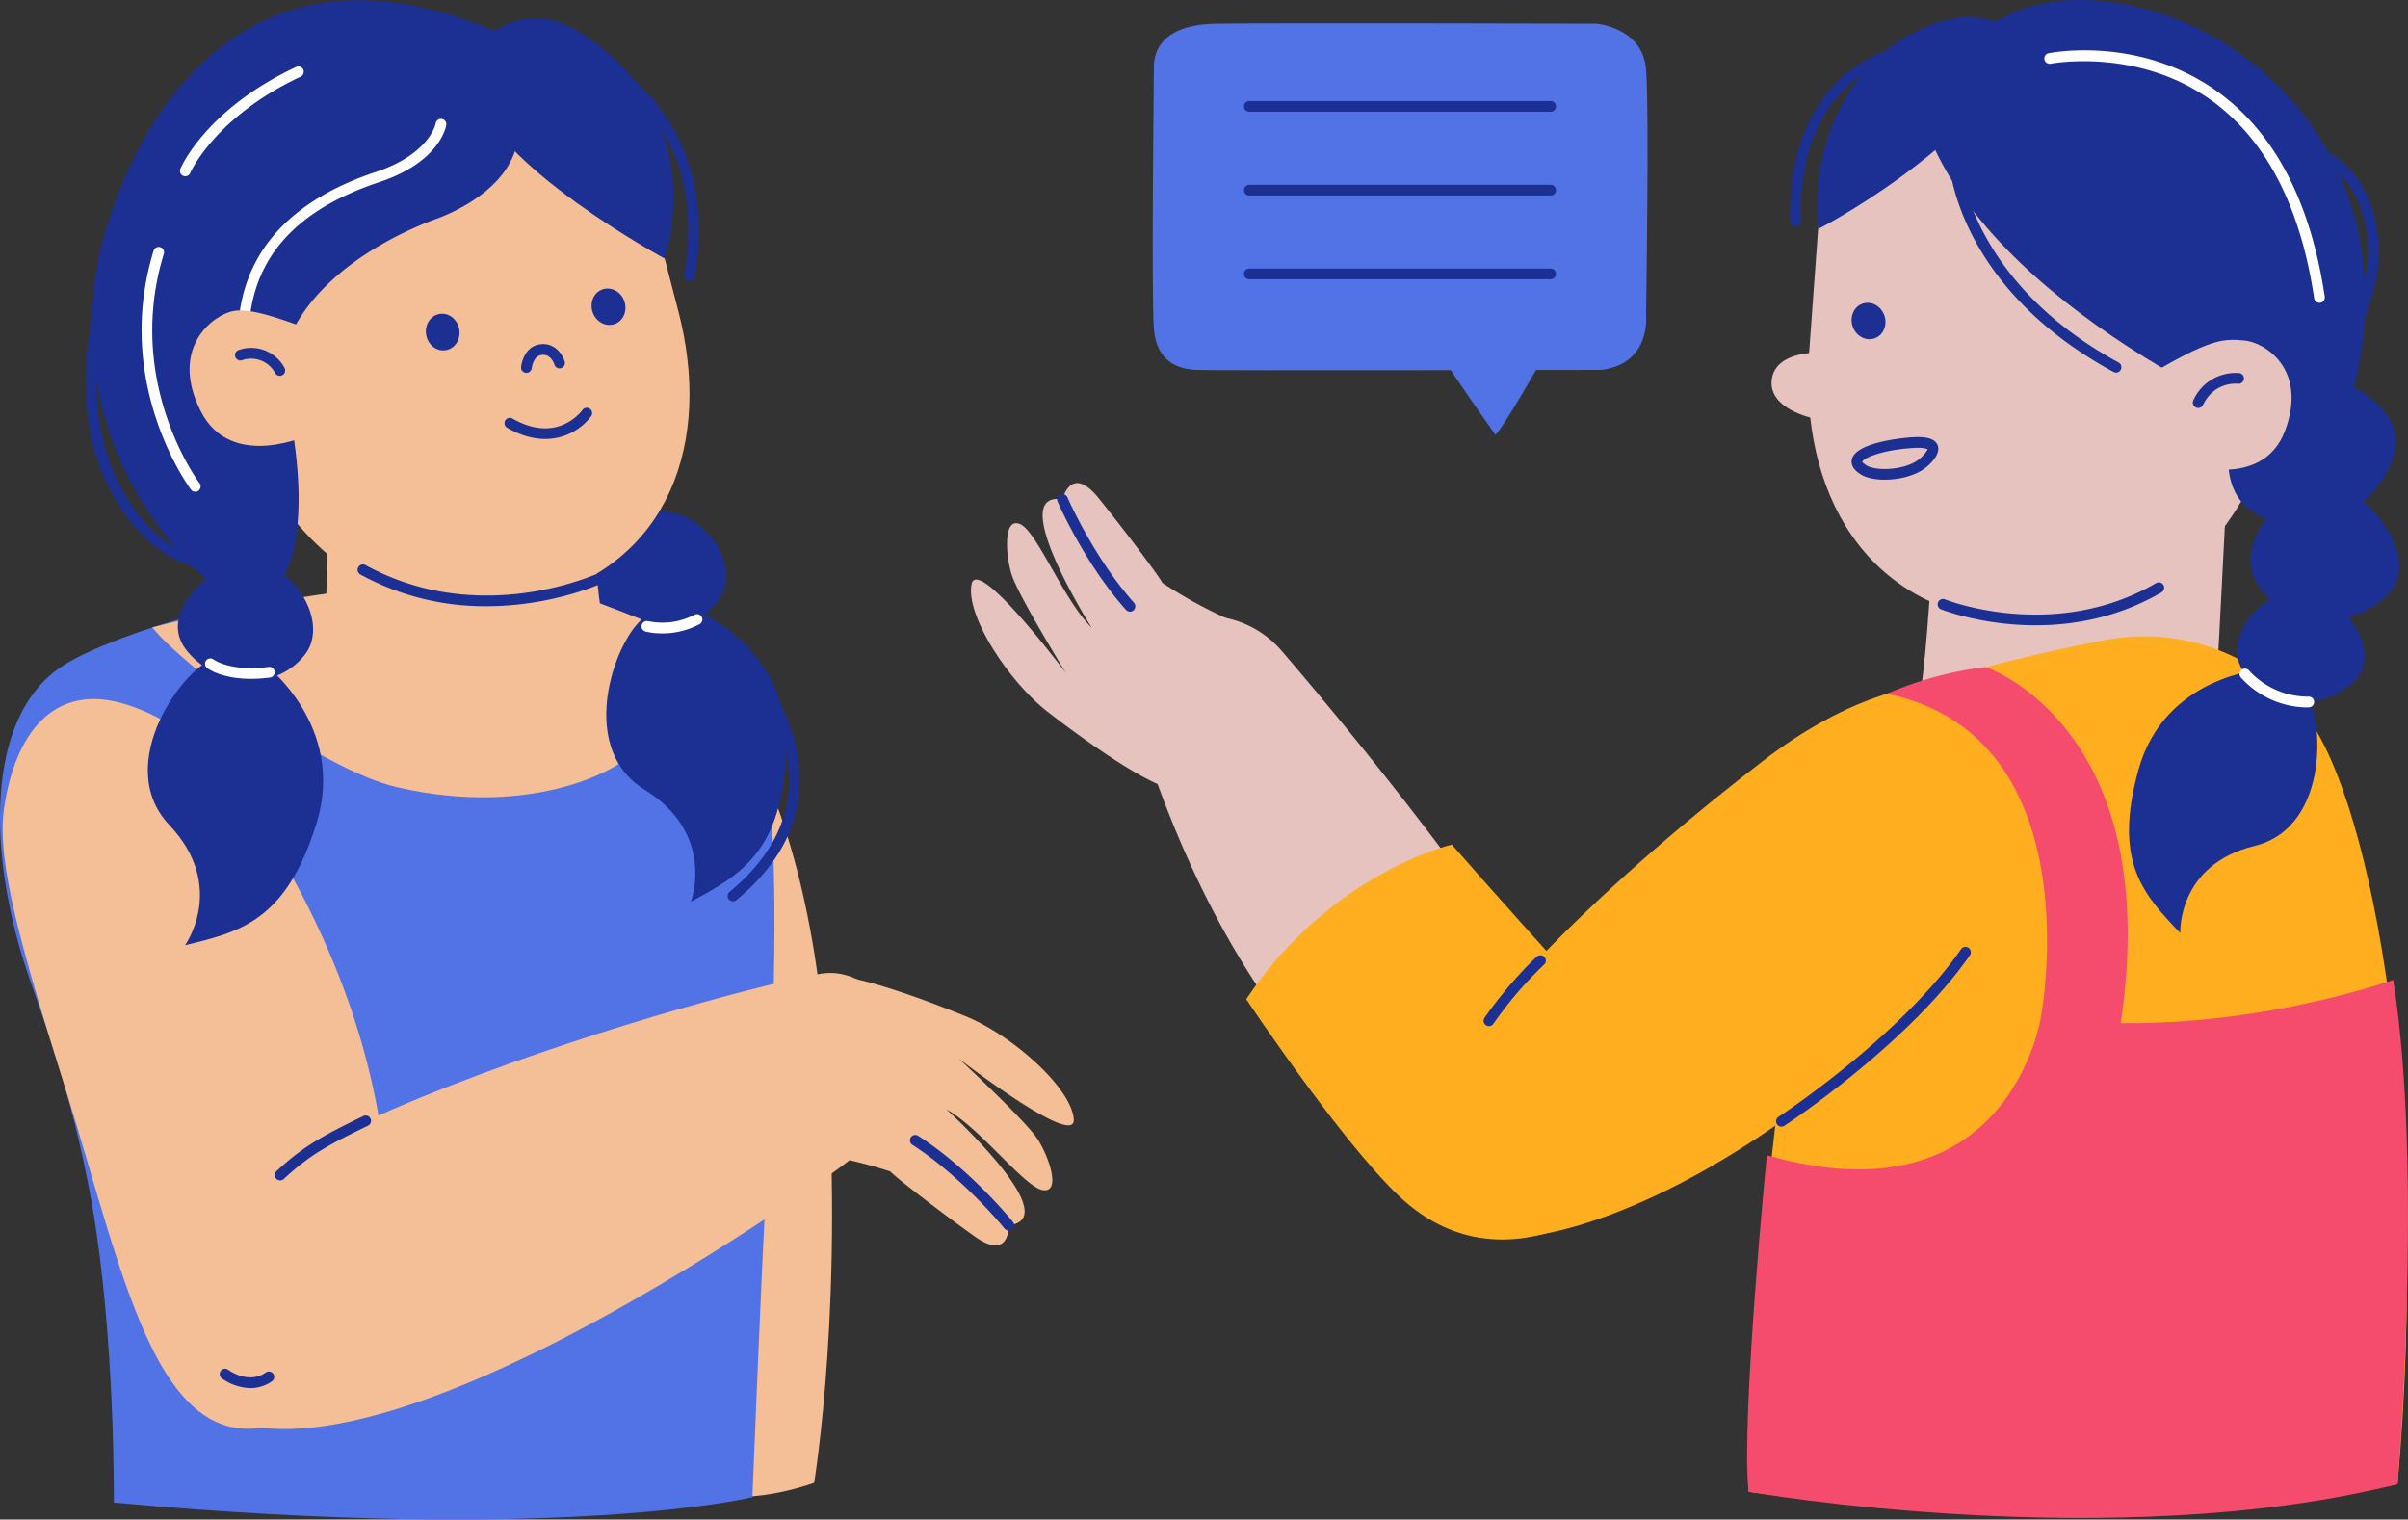
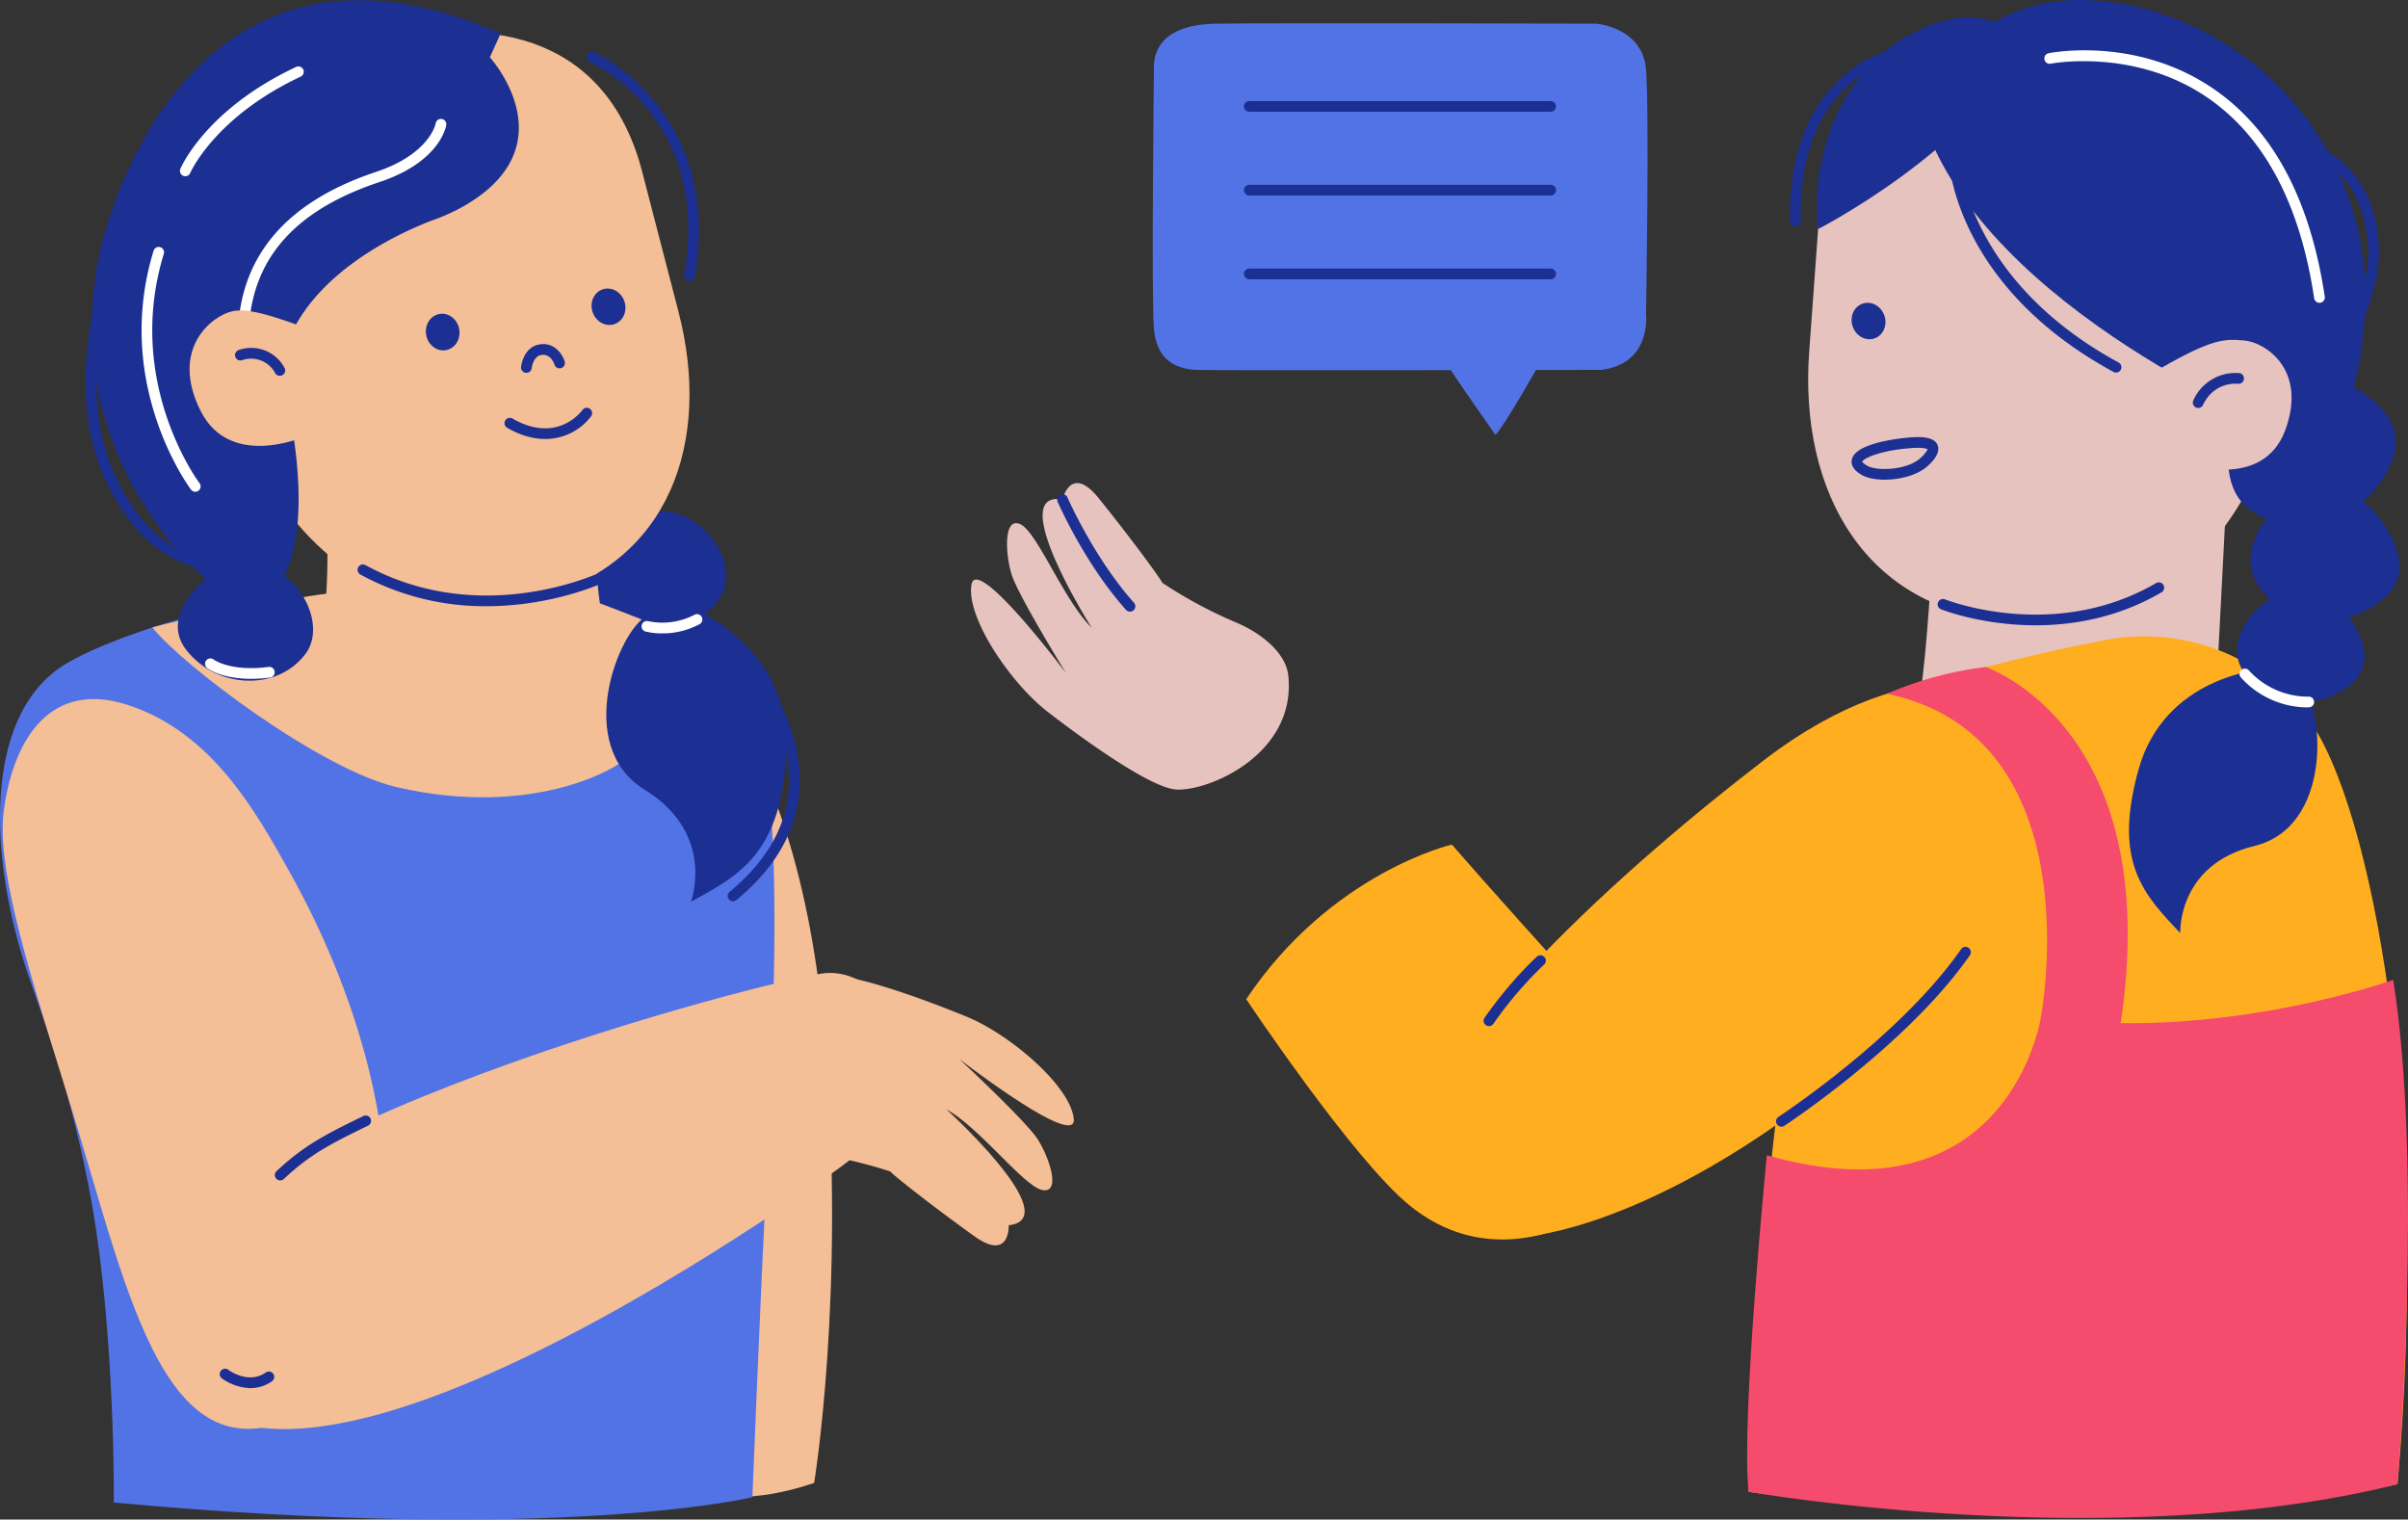
<svg xmlns="http://www.w3.org/2000/svg" width="1101.712" height="695.186" viewBox="0 0 1101.712 695.186">
  <rect x="0" y="0" width="1101.712" height="695.186" fill="#333333" stroke="none" />
  <g id="Gruppe_3845" data-name="Gruppe 3845" transform="translate(-0.001 0.001)">
    <g id="Gruppe_3846" data-name="Gruppe 3846">
      <path id="Pfad_4273" data-name="Pfad 4273" d="M240.3,605.993s17.787,8.31,52.776-3.557c0,0,14.474-87.046,4.983-201.7-12.749-153.984-76.1-188.309-76.1-188.309l18.33,393.576Z" transform="translate(79.409 76.001)" fill="#f4be96" />
      <path id="Pfad_4274" data-name="Pfad 4274" d="M213.274,177.952s-24.726,21.6-8.7,37.542,43.436,13.795,54.19-4.711-18.209-52.193-45.485-32.831" transform="translate(71.256 61.586)" fill="#1c2f92" />
      <path id="Pfad_4275" data-name="Pfad 4275" d="M42.005,479.149C32.759,427.106,18.9,392.5,12.392,373.067c-17.325-51.8-20.285-115.885,16.185-139.823,13.781-9.056,49.653-21.629,69.49-25.064,99.441-17.244,166.406-5.933,217.309,12.41,37.773,13.618,44.441,63.014,35.3,246.027-2.85,57.067-6.449,146.924-6.449,146.924S256.9,634.8,52.093,615.985C52.093,615.985,52.731,539.5,42.005,479.149Z" transform="translate(0 71.426)" fill="#5273e5" />
      <path id="Pfad_4276" data-name="Pfad 4276" d="M103.143,205.939c-27.44,4.644-51.826,11.052-51.826,11.052,13.333,16.986,76.836,65.051,112.029,73.156,62.729,14.447,104.466-9.029,109.192-17.556,18.452-33.32,16.21-54.216,16.21-54.216-51.337-18.058-60.636-33.591-185.605-12.451Z" transform="translate(18.359 70.028)" fill="#f4be96" />
      <path id="Pfad_4277" data-name="Pfad 4277" d="M147.913,16.564h0C88.5,31.975,47.384,69.707,62.795,129.123l25.417,62.1c46.775,110.753,136.2,78.642,136.2,78.642,60.746-15.764,80.107-71.758,64.7-131.174L272.514,74.717C257.09,15.288,207.341,1.14,147.913,16.564" transform="translate(21.301 3.858)" fill="#f4be96" />
      <path id="Pfad_4278" data-name="Pfad 4278" d="M204.383,97.6c4.011-1.365,8.475,1.092,9.97,5.485s-.544,9.063-4.555,10.428-8.475-1.092-9.97-5.485.544-9.063,4.555-10.428" transform="translate(71.316 34.783)" fill="#1c2f92" />
      <path id="Pfad_4279" data-name="Pfad 4279" d="M188.575,151.668c-5.105,0-10.93-1.412-17.325-5.092a2.442,2.442,0,1,1,2.43-4.236c20.38,11.718,31.514-3.272,31.975-3.91a2.443,2.443,0,1,1,3.978,2.838,26.288,26.288,0,0,1-21.086,10.4Z" transform="translate(60.828 49.16)" fill="#1c2f92" />
      <path id="Pfad_4280" data-name="Pfad 4280" d="M178.034,129.083h-.258a2.453,2.453,0,0,1-2.186-2.688c.041-.367,1-8.934,8.214-10.265,7.006-1.3,10.74,4.508,11.731,7.753a2.448,2.448,0,1,1-4.684,1.426c-.163-.516-1.765-5.173-6.151-4.358-3.6.665-4.238,5.893-4.238,5.947a2.451,2.451,0,0,1-2.429,2.2Z" transform="translate(62.816 41.48)" fill="#1c2f92" />
      <path id="Pfad_4281" data-name="Pfad 4281" d="M233.956,185.939s-.638,22.267,2.8,38.683c0,0-30.821,30.142-82.281,27.2s-44.861-25.607-44.861-25.607,4.182-34.134-1.424-66.829l125.769,26.571Z" transform="translate(38.706 57.021)" fill="#f4be96" />
      <path id="Pfad_4282" data-name="Pfad 4282" d="M179.425,209.279a118.634,118.634,0,0,1-57.583-14.447,2.452,2.452,0,1,1,2.349-4.3c53.209,29.124,107.223,3.34,107.751,3.082a2.447,2.447,0,1,1,2.145,4.4c-.352.177-23.515,11.269-54.691,11.269Z" transform="translate(43.136 68.059)" fill="#1c2f92" />
      <path id="Pfad_4283" data-name="Pfad 4283" d="M213.055,26.189s35.438,38.954-9.681,66.748a84.688,84.688,0,0,1-15.343,7.346c-14.379,5.3-64.426,26.612-71.079,69.165,0,0,22.417,78.031-5.2,103.951l-28.92-8.812S14.468,208.632,34.726,114.823c0,0,34.012-164.493,183.244-99.565l-4.915,10.916Z" transform="translate(11.081 0.031)" fill="#1c2f92" />
      <path id="Pfad_4284" data-name="Pfad 4284" d="M82.773,136.589h-.19a2.44,2.44,0,0,1-2.255-2.62c2.5-33.143,23.681-56.578,62.947-69.64,24.711-8.228,27.3-22.091,27.33-22.227a2.446,2.446,0,0,1,4.834.747c-.094.679-2.8,16.891-30.616,26.137C107.077,81.546,87.58,102.917,85.2,134.349a2.446,2.446,0,0,1-2.444,2.267Z" transform="translate(28.736 14.328)" fill="#fff" />
-       <path id="Pfad_4285" data-name="Pfad 4285" d="M157.686,22.638S179.112-6.106,208.6,12.374c61.575,38.588,39.1,103.72,39.1,103.72s-77.99-42.131-87.155-76.89Z" transform="translate(56.415 2.21)" fill="#1c2f92" />
      <path id="Pfad_4286" data-name="Pfad 4286" d="M83.725,104.915c-9.6,1.942-28.975,17.2-14.866,45.526s50.482,10.726,50.482,10.726l1.031-47.6c-9.6-2.783-27.06-10.6-36.66-8.663Z" transform="translate(22.854 37.421)" fill="#f4be96" />
      <path id="Pfad_4287" data-name="Pfad 4287" d="M99.711,129.991a2.487,2.487,0,0,1-2.186-1.331,12.487,12.487,0,0,0-15.139-5.8,2.454,2.454,0,0,1-1.466-4.684,17.274,17.274,0,0,1,20.949,8.242,2.456,2.456,0,0,1-1.071,3.3,2.494,2.494,0,0,1-1.113.272Z" transform="translate(28.336 41.944)" fill="#1c2f92" />
      <path id="Pfad_4288" data-name="Pfad 4288" d="M57.838,238.146C23.5,227.148,6.189,252.565,1.5,285.885c-3.449,24.535,8.2,64.412,28.133,127.983,28,89.26,43.258,178.831,105.648,150.074C185.7,540.71,196.372,429.2,131.9,314.154c-15.111-26.965-35.261-63.571-74.066-76.008" transform="translate(0.323 84.271)" fill="#f4be96" />
      <path id="Pfad_4289" data-name="Pfad 4289" d="M149.575,105.851c4.156-.823,8.255,2.2,9.157,6.756s-1.738,8.911-5.9,9.734-8.255-2.2-9.155-6.756,1.738-8.911,5.894-9.734" transform="translate(51.341 37.821)" fill="#1c2f92" />
-       <path id="Pfad_4290" data-name="Pfad 4290" d="M103.138,224.484s37.787,28.377,23.8,73.129-35.222,49.518-60.068,55.546c0,0,19.307-26.924-7.21-54.976s7.331-73.523,21.682-76.632l21.779,2.919Z" transform="translate(17.821 79.263)" fill="#1c2f92" />
      <path id="Pfad_4291" data-name="Pfad 4291" d="M76.858,193.533s-26.979,18.71-12.831,36.334,41.629,18.547,54.379,1.371S106.132,177.335,76.858,193.533Z" transform="translate(21.439 67.798)" fill="#1c2f92" />
      <path id="Pfad_4292" data-name="Pfad 4292" d="M244.812,205.391s43.842,17.651,41.887,64.494-21.235,56.931-43.681,69.178c0,0,11.69-31-21.166-51.242s-11.908-72.926,1.154-79.633Z" transform="translate(73.091 73.482)" fill="#1c2f92" />
      <path id="Pfad_4293" data-name="Pfad 4293" d="M90.133,231.194c-13.673,0-19.823-4.739-20.122-4.983a2.446,2.446,0,0,1,3.028-3.842c.163.122,7.726,5.648,25.159,3.381a2.45,2.45,0,0,1,.625,4.861,66.524,66.524,0,0,1-8.717.584Z" transform="translate(24.716 79.369)" fill="#fff" />
      <path id="Pfad_4294" data-name="Pfad 4294" d="M225.678,215.741a31.406,31.406,0,0,1-7.685-.855,2.447,2.447,0,0,1,1.276-4.725,31.713,31.713,0,0,0,21.115-2.933,2.448,2.448,0,1,1,2.307,4.318,36.022,36.022,0,0,1-17.013,4.2" transform="translate(77.343 74.035)" fill="#fff" />
      <path id="Pfad_4295" data-name="Pfad 4295" d="M72.281,195.206a2.41,2.41,0,0,1-1.942-.964c-.367-.475-35.967-47.956-17.135-109.287a2.444,2.444,0,1,1,4.671,1.439C39.8,145.253,73.87,190.82,74.223,191.268a2.46,2.46,0,0,1-.463,3.435A2.429,2.429,0,0,1,72.281,195.206Z" transform="translate(17.069 29.777)" fill="#fff" />
      <path id="Pfad_4296" data-name="Pfad 4296" d="M63.08,72.615a2.642,2.642,0,0,1-.952-.19,2.449,2.449,0,0,1-1.29-3.218c.477-1.113,12.016-27.373,52.927-46.585a2.451,2.451,0,1,1,2.077,4.44C76.6,45.487,65.441,70.877,65.334,71.135a2.444,2.444,0,0,1-2.254,1.494Z" transform="translate(21.695 8.011)" fill="#fff" />
      <path id="Pfad_4297" data-name="Pfad 4297" d="M365.036,417.24S64.223,637.619,52.358,479.249C46.993,407.682,316.523,334.81,356.835,328.184c21.385-3.517,35.994,20.163,38.452,25.363C402.375,368.592,401.737,390.642,365.036,417.24Z" transform="translate(18.704 117.286)" fill="#f4be96" />
      <path id="Pfad_4298" data-name="Pfad 4298" d="M88.1,470.076a23.748,23.748,0,0,1-13.115-4.494,2.452,2.452,0,0,1,2.959-3.91c.367.285,9.207,6.789,17.189,1.249a2.448,2.448,0,0,1,2.8,4.019,16.948,16.948,0,0,1-9.83,3.123Z" transform="translate(26.48 164.993)" fill="#1c2f92" />
      <path id="Pfad_4299" data-name="Pfad 4299" d="M251.564,392.843c-13.13-33.36,20.379-60.421,35.314-63.883,11.446-2.648,47.795,10.944,66.354,18.561,20.409,8.364,47.835,32.125,49.112,46.911,1.195,13.863-52.547-27.644-52.547-27.644s30.835,28.635,36.132,37,10.6,24.44,2.225,23.123-28.444-28.269-44.087-36.958c0,0,55.166,50.115,28.513,53.021,0,0,.679,16.741-15.627,5.092-16.322-11.65-36.157-27.047-38.588-29.694a207.588,207.588,0,0,0-37.664-8.527C269.107,408.28,255.488,402.809,251.564,392.843Z" transform="translate(88.932 117.57)" fill="#f4be96" />
-       <path id="Pfad_4300" data-name="Pfad 4300" d="M351.837,426.185a2.464,2.464,0,0,1-1.914-.91c-.19-.231-19.024-23.421-42.2-38.357a2.446,2.446,0,0,1,2.646-4.114c23.871,15.37,42.581,38.425,43.367,39.4a2.469,2.469,0,0,1-.365,3.449,2.416,2.416,0,0,1-1.534.543Z" transform="translate(109.69 136.814)" fill="#1c2f92" />
      <path id="Pfad_4301" data-name="Pfad 4301" d="M95.062,405.553a2.444,2.444,0,0,1-1.67-4.236c12.532-11.718,22.24-16.7,39.715-25.2a2.447,2.447,0,0,1,2.145,4.4c-17.514,8.513-26.463,13.116-38.506,24.372a2.42,2.42,0,0,1-1.67.665Z" transform="translate(33.133 134.473)" fill="#1c2f92" />
      <path id="Pfad_4302" data-name="Pfad 4302" d="M244.756,122.389a1.521,1.521,0,0,1-.421-.041,2.445,2.445,0,0,1-2-2.824c5.145-30.17-.543-55.723-16.9-75.953a80.534,80.534,0,0,0-26.354-21.534,2.45,2.45,0,0,1,1.981-4.481c.6.258,59.022,27.06,46.111,102.783a2.447,2.447,0,0,1-2.417,2.037Z" transform="translate(70.703 6.206)" fill="#1c2f92" />
      <path id="Pfad_4303" data-name="Pfad 4303" d="M92.808,233.206c-12.356,0-37.379-4.929-54.541-41.167-12.1-25.526-10.346-54.46-6.735-74.243A179.171,179.171,0,0,1,42.312,80.715,2.45,2.45,0,0,1,46.793,82.7c-.258.6-26.2,60.556-4.087,107.25,21.684,45.77,54.99,38.167,56.388,37.827a2.448,2.448,0,0,1,1.181,4.752,34.8,34.8,0,0,1-7.468.692Z" transform="translate(10.323 28.356)" fill="#1c2f92" />
      <path id="Pfad_4304" data-name="Pfad 4304" d="M247.654,335.191a2.4,2.4,0,0,1-1.887-.9,2.462,2.462,0,0,1,.326-3.449c17.215-14.216,26.354-30.5,27.155-48.4,1.506-33.645-27.033-62.281-27.32-62.566a2.448,2.448,0,0,1,3.435-3.489c1.236,1.222,30.36,30.387,28.772,66.232-.855,19.362-10.592,36.85-28.935,51.989a2.418,2.418,0,0,1-1.56.557Z" transform="translate(87.723 77.164)" fill="#1c2f92" />
      <path id="Pfad_4305" data-name="Pfad 4305" d="M652.7,192.69s-2.634,47.169-5.526,64.521c0,0,36.945,9.314,90.848,4.494,47.616-4.25,45.063-16.646,45.063-16.646s2.921-55.017,4.129-79.728Z" transform="translate(231.538 59.15)" fill="#e6c3bf" />
      <path id="Pfad_4306" data-name="Pfad 4306" d="M731.416,12.181c64.263,4.684,115.137,41.344,110.453,105.607L827.11,174.339C799.752,297.543,701.354,281.29,701.354,281.29c-65.7-4.779-96.278-58.941-91.594-123.2L614.8,88.895c8.717-108.119,116.62-76.727,116.62-76.727Z" transform="translate(217.984 2.837)" fill="#e6c3bf" />
-       <path id="Pfad_4307" data-name="Pfad 4307" d="M615.927,148.815s-20.476-4.087-18.886-17.529,21.75-12.451,21.75-12.451Z" transform="translate(213.569 42.509)" fill="#e6c3bf" />
      <path id="Pfad_4309" data-name="Pfad 4309" d="M796.718,126.907s39.538,12.627,28.961,39.172-43.462,37.841-65.227,21.779-5.119-69.708,36.266-60.964Z" transform="translate(268.634 45.056)" fill="#1c2f92" />
      <path id="Pfad_4310" data-name="Pfad 4310" d="M812.387,172.447s25.96,25.241,7.373,41.86-48.661,12.641-59.416-8.377,23.123-56.429,52.043-33.5Z" transform="translate(271.295 59.026)" fill="#1c2f92" />
      <path id="Pfad_4311" data-name="Pfad 4311" d="M813.616,196.864S677.283,142.187,648.187,55.48c0,0,13.617-63.856,85.4-54.555S873.481,84.346,842.7,185.4l-29.1,11.46Z" transform="translate(231.899 0)" fill="#1c2f92" />
      <path id="Pfad_4312" data-name="Pfad 4312" d="M708.478,17.612S694.14-.7,667.053,8.365c-38.561,12.912-58.3,53.686-54.27,94.338,0,0,69.435-35.506,95.7-85.078Z" transform="translate(219.048 2.091)" fill="#1c2f92" />
      <path id="Pfad_4313" data-name="Pfad 4313" d="M814.739,132.47a2.439,2.439,0,0,1-2.417-2.091c-6.354-42.593-22.471-73.265-47.888-91.133-33.591-23.612-72.247-16.252-72.627-16.171a2.444,2.444,0,0,1-.964-4.793c1.658-.326,41.018-7.875,76.347,16.918,26.585,18.669,43.408,50.441,49.979,94.46a2.442,2.442,0,0,1-2.064,2.783A3.3,3.3,0,0,1,814.739,132.47Z" transform="translate(246.458 6.064)" fill="#fff" />
      <path id="Pfad_4314" data-name="Pfad 4314" d="M766.505,114.837c9.165.842,28.825,13.157,18.493,41.059s-46.1,15.126-46.1,15.126L728.216,127.4c23.788-13.618,29.138-13.4,38.3-12.559Z" transform="translate(260.531 40.968)" fill="#e6c3bf" />
      <path id="Pfad_4315" data-name="Pfad 4315" d="M741.363,141.7a2.461,2.461,0,0,1-2.213-3.517,21.129,21.129,0,0,1,21.006-12.437,2.456,2.456,0,0,1-.611,4.874c-.449-.054-10.809-1.113-15.982,9.694a2.442,2.442,0,0,1-2.213,1.4Z" transform="translate(264.356 44.95)" fill="#1c2f92" />
      <path id="Pfad_4316" data-name="Pfad 4316" d="M733.211,151.87a2.411,2.411,0,0,1-1.168-.3c-71.663-38.968-75.234-94.7-75.356-97.053a2.446,2.446,0,0,1,2.322-2.566,2.406,2.406,0,0,1,2.566,2.322c.027.557,3.679,55.424,72.8,92.993a2.451,2.451,0,0,1-1.181,4.6Z" transform="translate(234.939 18.585)" fill="#1c2f92" />
      <path id="Pfad_4317" data-name="Pfad 4317" d="M605.65,97.562a2.439,2.439,0,0,1-2.444-2.39c-.435-19,2.96-45.512,21.656-63.978,11.3-11.161,22.729-14.012,23.2-14.134a2.452,2.452,0,1,1,1.154,4.766c-1.738.434-42.566,11.215-41.127,73.238a2.444,2.444,0,0,1-2.391,2.5Z" transform="translate(215.794 6.078)" fill="#1c2f92" />
      <path id="Pfad_4318" data-name="Pfad 4318" d="M639.093,166.768c-4.168,0-7.97-.72-10.428-2.118-4.589-2.593-5.037-5.336-4.616-7.183,1.915-8.35,26.463-10.034,27.508-10.1,4.331-.272,10.265-.2,11.745,3.666,1.616,4.236-3.9,9-5.635,10.36a.042.042,0,0,0-.027.014c-4.739,3.625-12.1,5.35-18.547,5.35Zm-10.278-8.2s.272.706,2.254,1.833c4.291,2.43,17.081,2.1,23.571-2.851,1.942-1.534,3.829-3.761,4.032-4.711-.394-.231-1.969-.883-6.8-.57C637.749,153.177,629.235,156.911,628.814,158.567Zm27.345.91h0Z" transform="translate(223.219 52.689)" fill="#1c2f92" />
      <path id="Pfad_4319" data-name="Pfad 4319" d="M697.78,215.866c-24.874,0-43.041-7.21-43.353-7.332A2.448,2.448,0,0,1,656.273,204c.489.2,49.952,19.742,96.605-7.441a2.452,2.452,0,0,1,2.472,4.236C735.405,212.417,714.983,215.866,697.78,215.866Z" transform="translate(233.587 70.203)" fill="#1c2f92" />
      <path id="Pfad_4320" data-name="Pfad 4320" d="M790.951,155.511a2.461,2.461,0,0,1-2.09-3.734c.2-.326,19.9-32.8,18.288-56.578-2.7-39.565-32.383-42.661-32.695-42.688a2.454,2.454,0,0,1,.434-4.888c.339.027,34.148,3.557,37.135,47.237,1.738,25.336-18.14,58.085-18.994,59.47a2.461,2.461,0,0,1-2.092,1.168Z" transform="translate(276.274 17.035)" fill="#1c2f92" />
      <path id="Pfad_4321" data-name="Pfad 4321" d="M844.653,251.152c30.346,40.38,56.294,186.082,41.454,351.159,0,0-123.449,27.264-296.89,3.489,0,0,7.807-292.87,63.3-365.117,0,0,37.652-10.876,70.427-18.4,10.849-2.485,20.857-4.535,29.221-6.151C787.139,209.4,823.241,222.68,844.653,251.152Z" transform="translate(210.801 76.709)" fill="#ffae20" />
      <path id="Pfad_4322" data-name="Pfad 4322" d="M755.781,249.9c-5.58-12.071-20.151-19.973-33.455-19.823-20.407.244-50.523,8.35-85.8,35.356C575.361,312.267,479.312,397.2,476.787,446.985c-3.87,76.456,141.968,28.5,242.1-82.348C769.6,308.492,768.637,277.7,755.781,249.9Z" transform="translate(170.551 82.315)" fill="#ffae20" />
      <path id="Pfad_4323" data-name="Pfad 4323" d="M778.194,225.581s-44.521,3.082-56.415,45.73,2.485,57.325,19.077,74.867c0,0-1.468-31.256,33.944-39.864s31.935-62.036,22.159-71.867Z" transform="translate(256.663 80.705)" fill="#1c2f92" />
      <path id="Pfad_4324" data-name="Pfad 4324" d="M800.306,205.6s22.022,21.806,5.986,35.9-41.751,10.441-50.793-7.631,20.231-48.119,44.806-28.269" transform="translate(269.691 71.221)" fill="#1c2f92" />
      <path id="Pfad_4325" data-name="Pfad 4325" d="M785.244,243.034A41.315,41.315,0,0,1,755.305,229.4a2.451,2.451,0,1,1,3.625-3.3,36.621,36.621,0,0,0,27.2,12.016,2.443,2.443,0,1,1,.339,4.874c-.109,0-.529.041-1.222.041" transform="translate(269.994 80.605)" fill="#fff" />
      <path id="Pfad_4326" data-name="Pfad 4326" d="M600.93,401.31A2.451,2.451,0,0,1,599.6,396.8c.555-.367,55.573-36.5,83.528-76.714a2.448,2.448,0,1,1,4.019,2.8c-28.5,41-84.316,77.651-84.874,78.017a2.4,2.4,0,0,1-1.329.394Z" transform="translate(214.118 114.14)" fill="#1c2f92" />
-       <path id="Pfad_4327" data-name="Pfad 4327" d="M535.331,466.385s-93.075-31.473-148.282-197.3a64.382,64.382,0,0,1-2.132-34.039c3.041-13.9,11.283-28.73,32.7-27.427a46.016,46.016,0,0,1,31.867,16.252C473,251.288,537.341,328.192,575.6,391.966c47.454,79.117-21.317,88.35-40.271,74.406Z" transform="translate(137.219 74.251)" fill="#e6c3bf" />
      <path id="Pfad_4328" data-name="Pfad 4328" d="M514,284.585s-55.288,12.777-94.066,70.726c0,0,49.138,73.727,74.962,94.541,54.95,44.3,123.273-18.3,126.87-45.377,0,0-75.911-83.272-107.751-119.9Z" transform="translate(150.239 101.81)" fill="#ffae20" />
      <path id="Pfad_4329" data-name="Pfad 4329" d="M884.316,330.171s-79.811,28.635-161.182,17.081c0,0-14.3,94.908-125.4,63.136,0,0-11.977,121.574-8.323,154,0,0,166.788,29.1,296.889-3.489C886.3,560.9,898.3,417.054,884.316,330.171Z" transform="translate(210.623 118.124)" fill="#f54b6c" />
      <path id="Pfad_4330" data-name="Pfad 4330" d="M706.273,384.967S730.7,256.794,635.846,236.984a162.612,162.612,0,0,1,45.146-12.233s84.468,28.187,60.814,169.015c0,0-30.346,8.255-35.533-8.8" transform="translate(227.484 80.408)" fill="#f54b6c" />
      <path id="Pfad_4331" data-name="Pfad 4331" d="M472.356,250.817c3.76,35.655-35.75,52.817-51.066,52.165-11.731-.5-43.151-23.286-59.01-35.56-17.432-13.51-37.541-43.706-34.84-58.3,2.54-13.673,43.273,40.652,43.273,40.652s-22.091-35.818-24.969-45.3-3.708-26.381,4.005-22.892,19.891,34.827,32.654,47.372c0,0-39.811-63-13.36-58.7,0,0,3.8-16.32,16.429-.733s27.644,35.709,29.287,38.9A206.875,206.875,0,0,0,448.8,226.676C459.565,231.265,471.229,240.172,472.356,250.817Z" transform="translate(117.059 58.239)" fill="#e6c3bf" />
      <path id="Pfad_4332" data-name="Pfad 4332" d="M389.56,220.258a2.445,2.445,0,0,1-1.833-.815c-18.914-21.181-30.794-48.377-31.3-49.531a2.448,2.448,0,0,1,4.494-1.942c.122.272,12.084,27.644,30.455,48.214a2.464,2.464,0,0,1-.189,3.462,2.411,2.411,0,0,1-1.631.625Z" transform="translate(127.445 59.565)" fill="#1c2f92" />
      <path id="Pfad_4333" data-name="Pfad 4333" d="M502.372,354.29a2.492,2.492,0,0,1-1.413-.448,2.44,2.44,0,0,1-.583-3.408c12.246-17.379,23.476-27.508,23.936-27.929a2.452,2.452,0,1,1,3.274,3.652,176.9,176.9,0,0,0-23.2,27.1,2.429,2.429,0,0,1-2,1.032Z" transform="translate(178.856 115.159)" fill="#1c2f92" />
      <path id="Pfad_4334" data-name="Pfad 4334" d="M509.924,155.472s-17.665-25.037-22.838-33.32c0,0,23.041-1.548,43.491,0,0,0-16.756,29.694-20.638,33.32Z" transform="translate(174.263 43.456)" fill="#5273e5" />
      <path id="Pfad_4335" data-name="Pfad 4335" d="M593.554,166.414s-177.039.394-185.186,0-18.248-3.489-19.416-19.022,0-115.315,0-118.411-1.168-20.57,28.73-20.964,173.55,0,173.55,0,21.358,1.548,22.906,20.964,0,111.812,0,111.812,2.716,22.906-20.57,25.621Z" transform="translate(138.968 2.806)" fill="#5273e5" />
      <path id="Pfad_4336" data-name="Pfad 4336" d="M559.5,38.939H421.61a2.444,2.444,0,0,1,0-4.888H559.5a2.444,2.444,0,0,1,0,4.888" transform="translate(149.964 12.182)" fill="#1c2f92" />
      <path id="Pfad_4337" data-name="Pfad 4337" d="M559.5,67.159H421.61a2.444,2.444,0,0,1,0-4.888H559.5a2.444,2.444,0,0,1,0,4.888" transform="translate(149.964 22.278)" fill="#1c2f92" />
      <path id="Pfad_4338" data-name="Pfad 4338" d="M559.5,95.379H421.61a2.444,2.444,0,0,1,0-4.888H559.5a2.444,2.444,0,0,1,0,4.888" transform="translate(149.964 32.375)" fill="#1c2f92" />
      <path id="Pfad_4339" data-name="Pfad 4339" d="M204.383,97.6c4.011-1.365,8.475,1.092,9.97,5.485s-.544,9.063-4.555,10.428-8.475-1.092-9.97-5.485.544-9.063,4.555-10.428" transform="translate(647.805 41.312)" fill="#1c2f92" />
    </g>
  </g>
</svg>